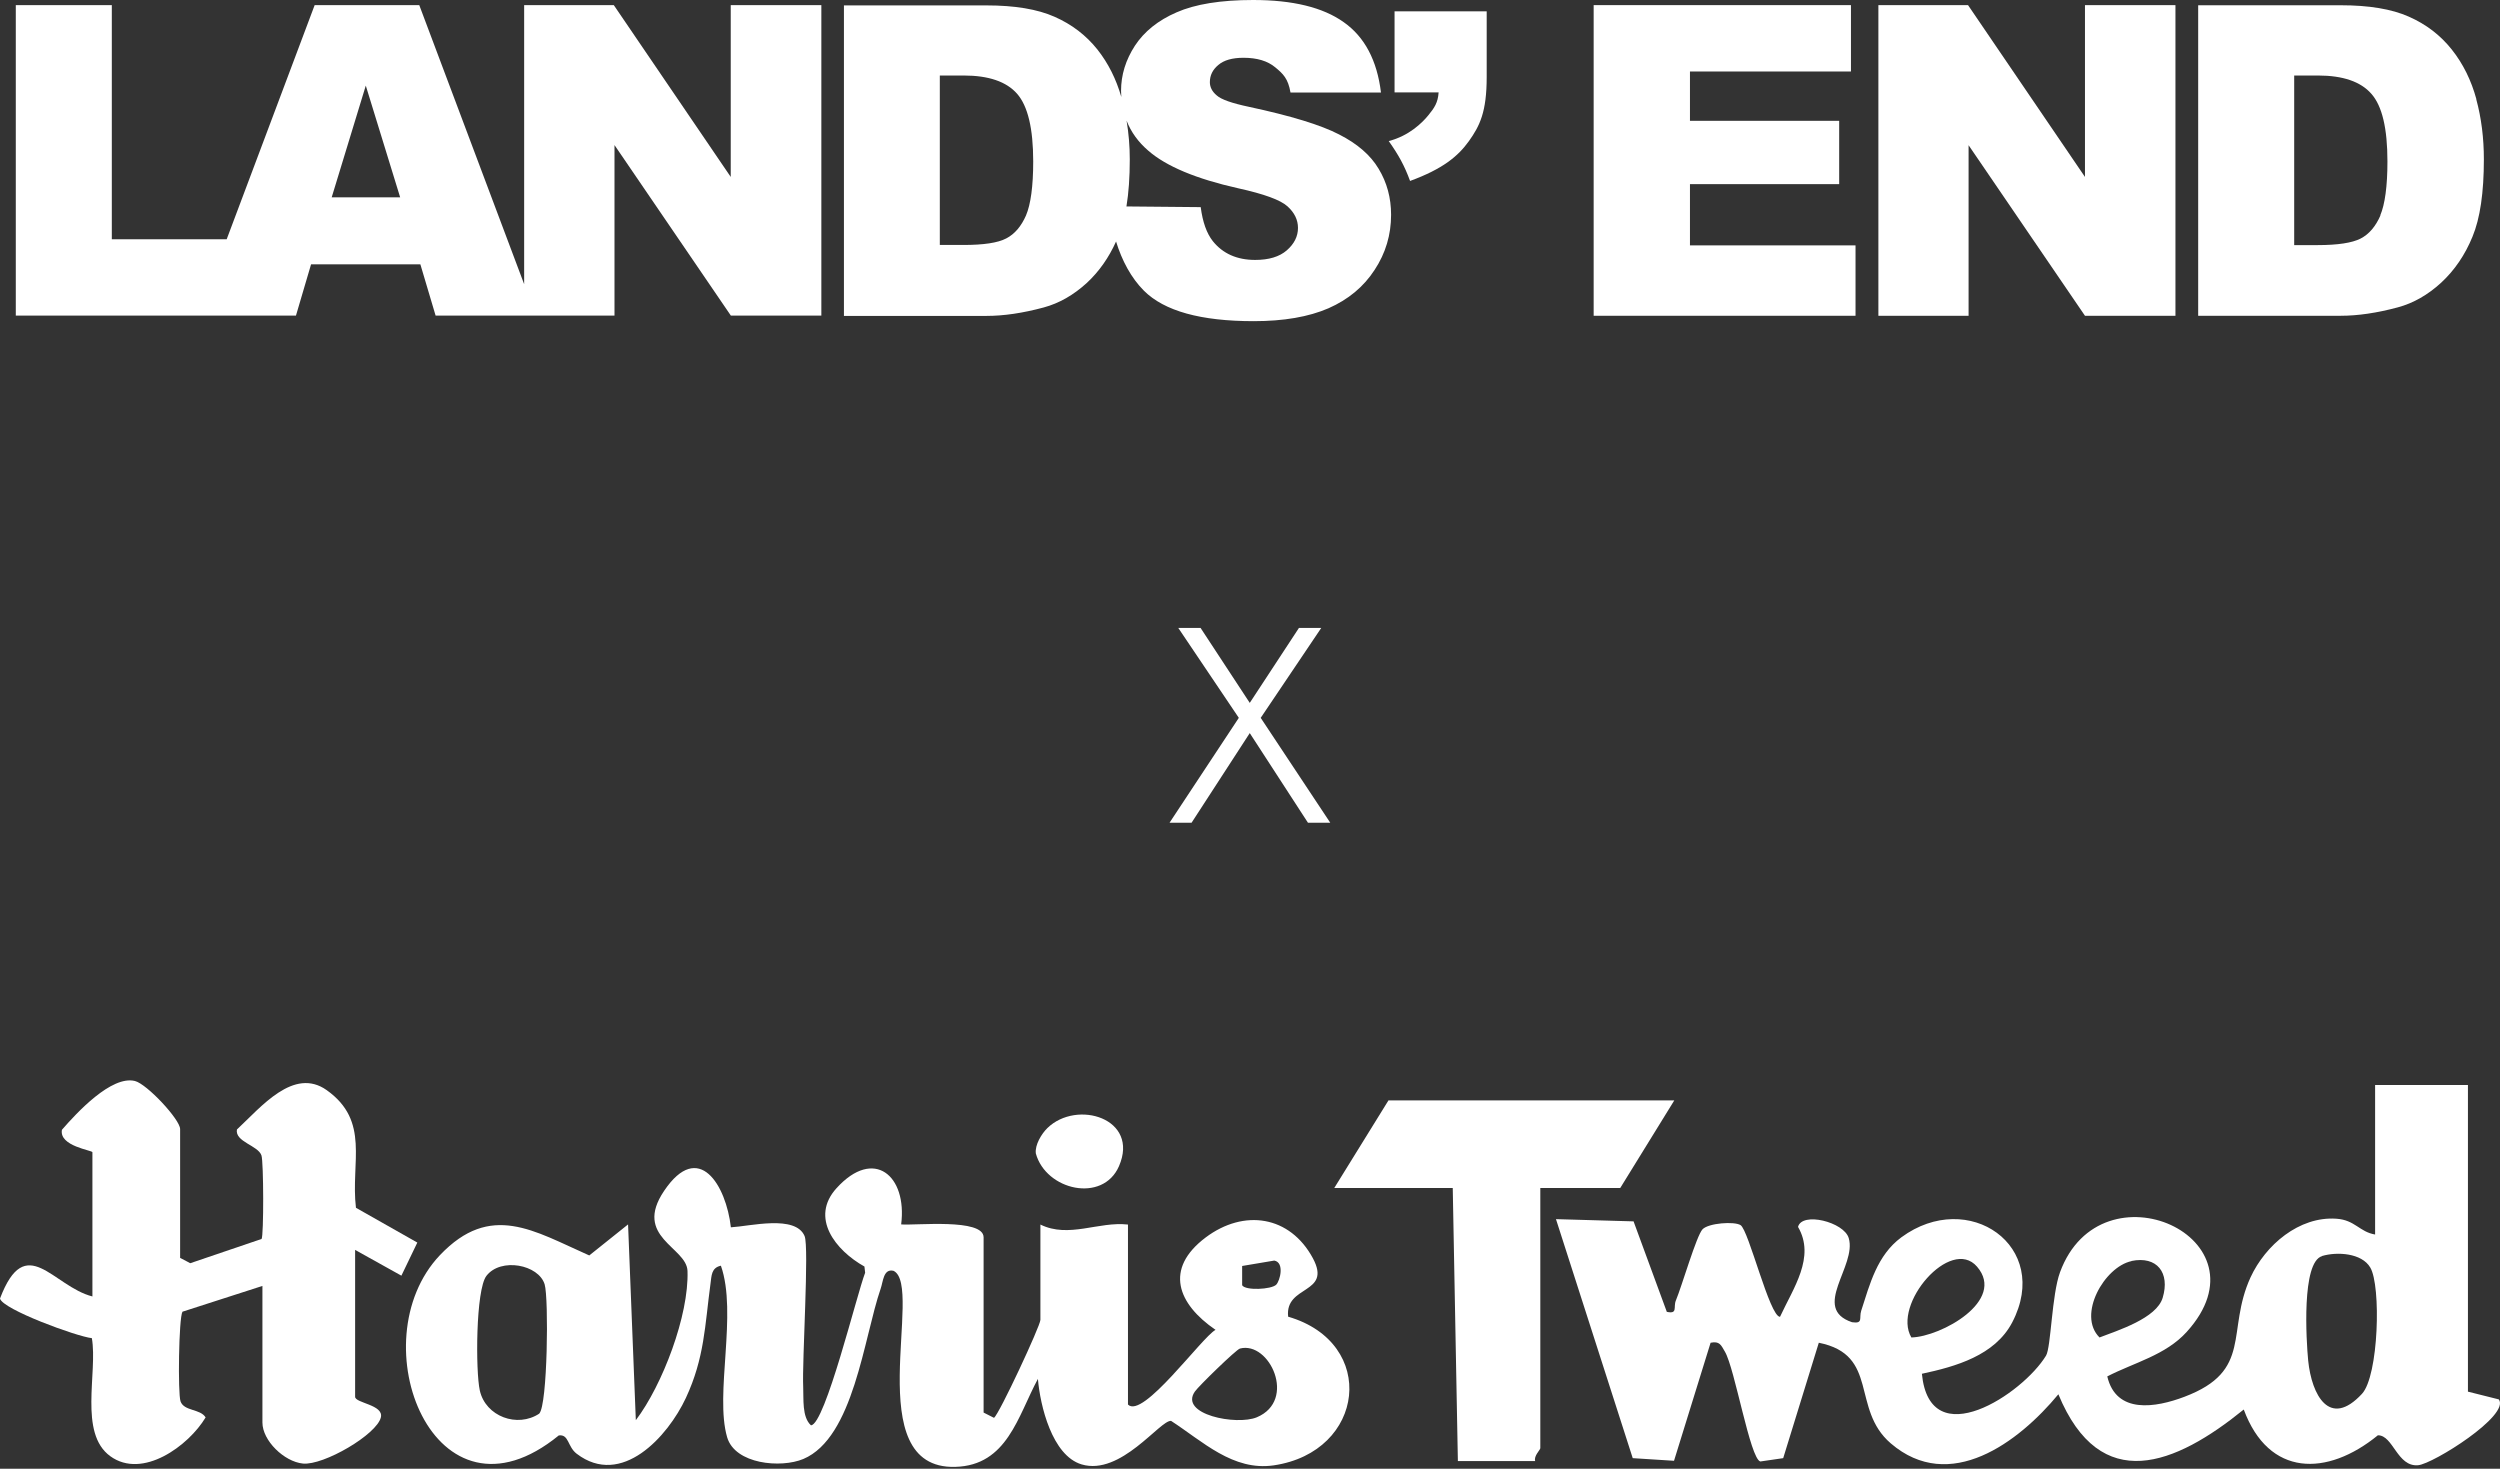
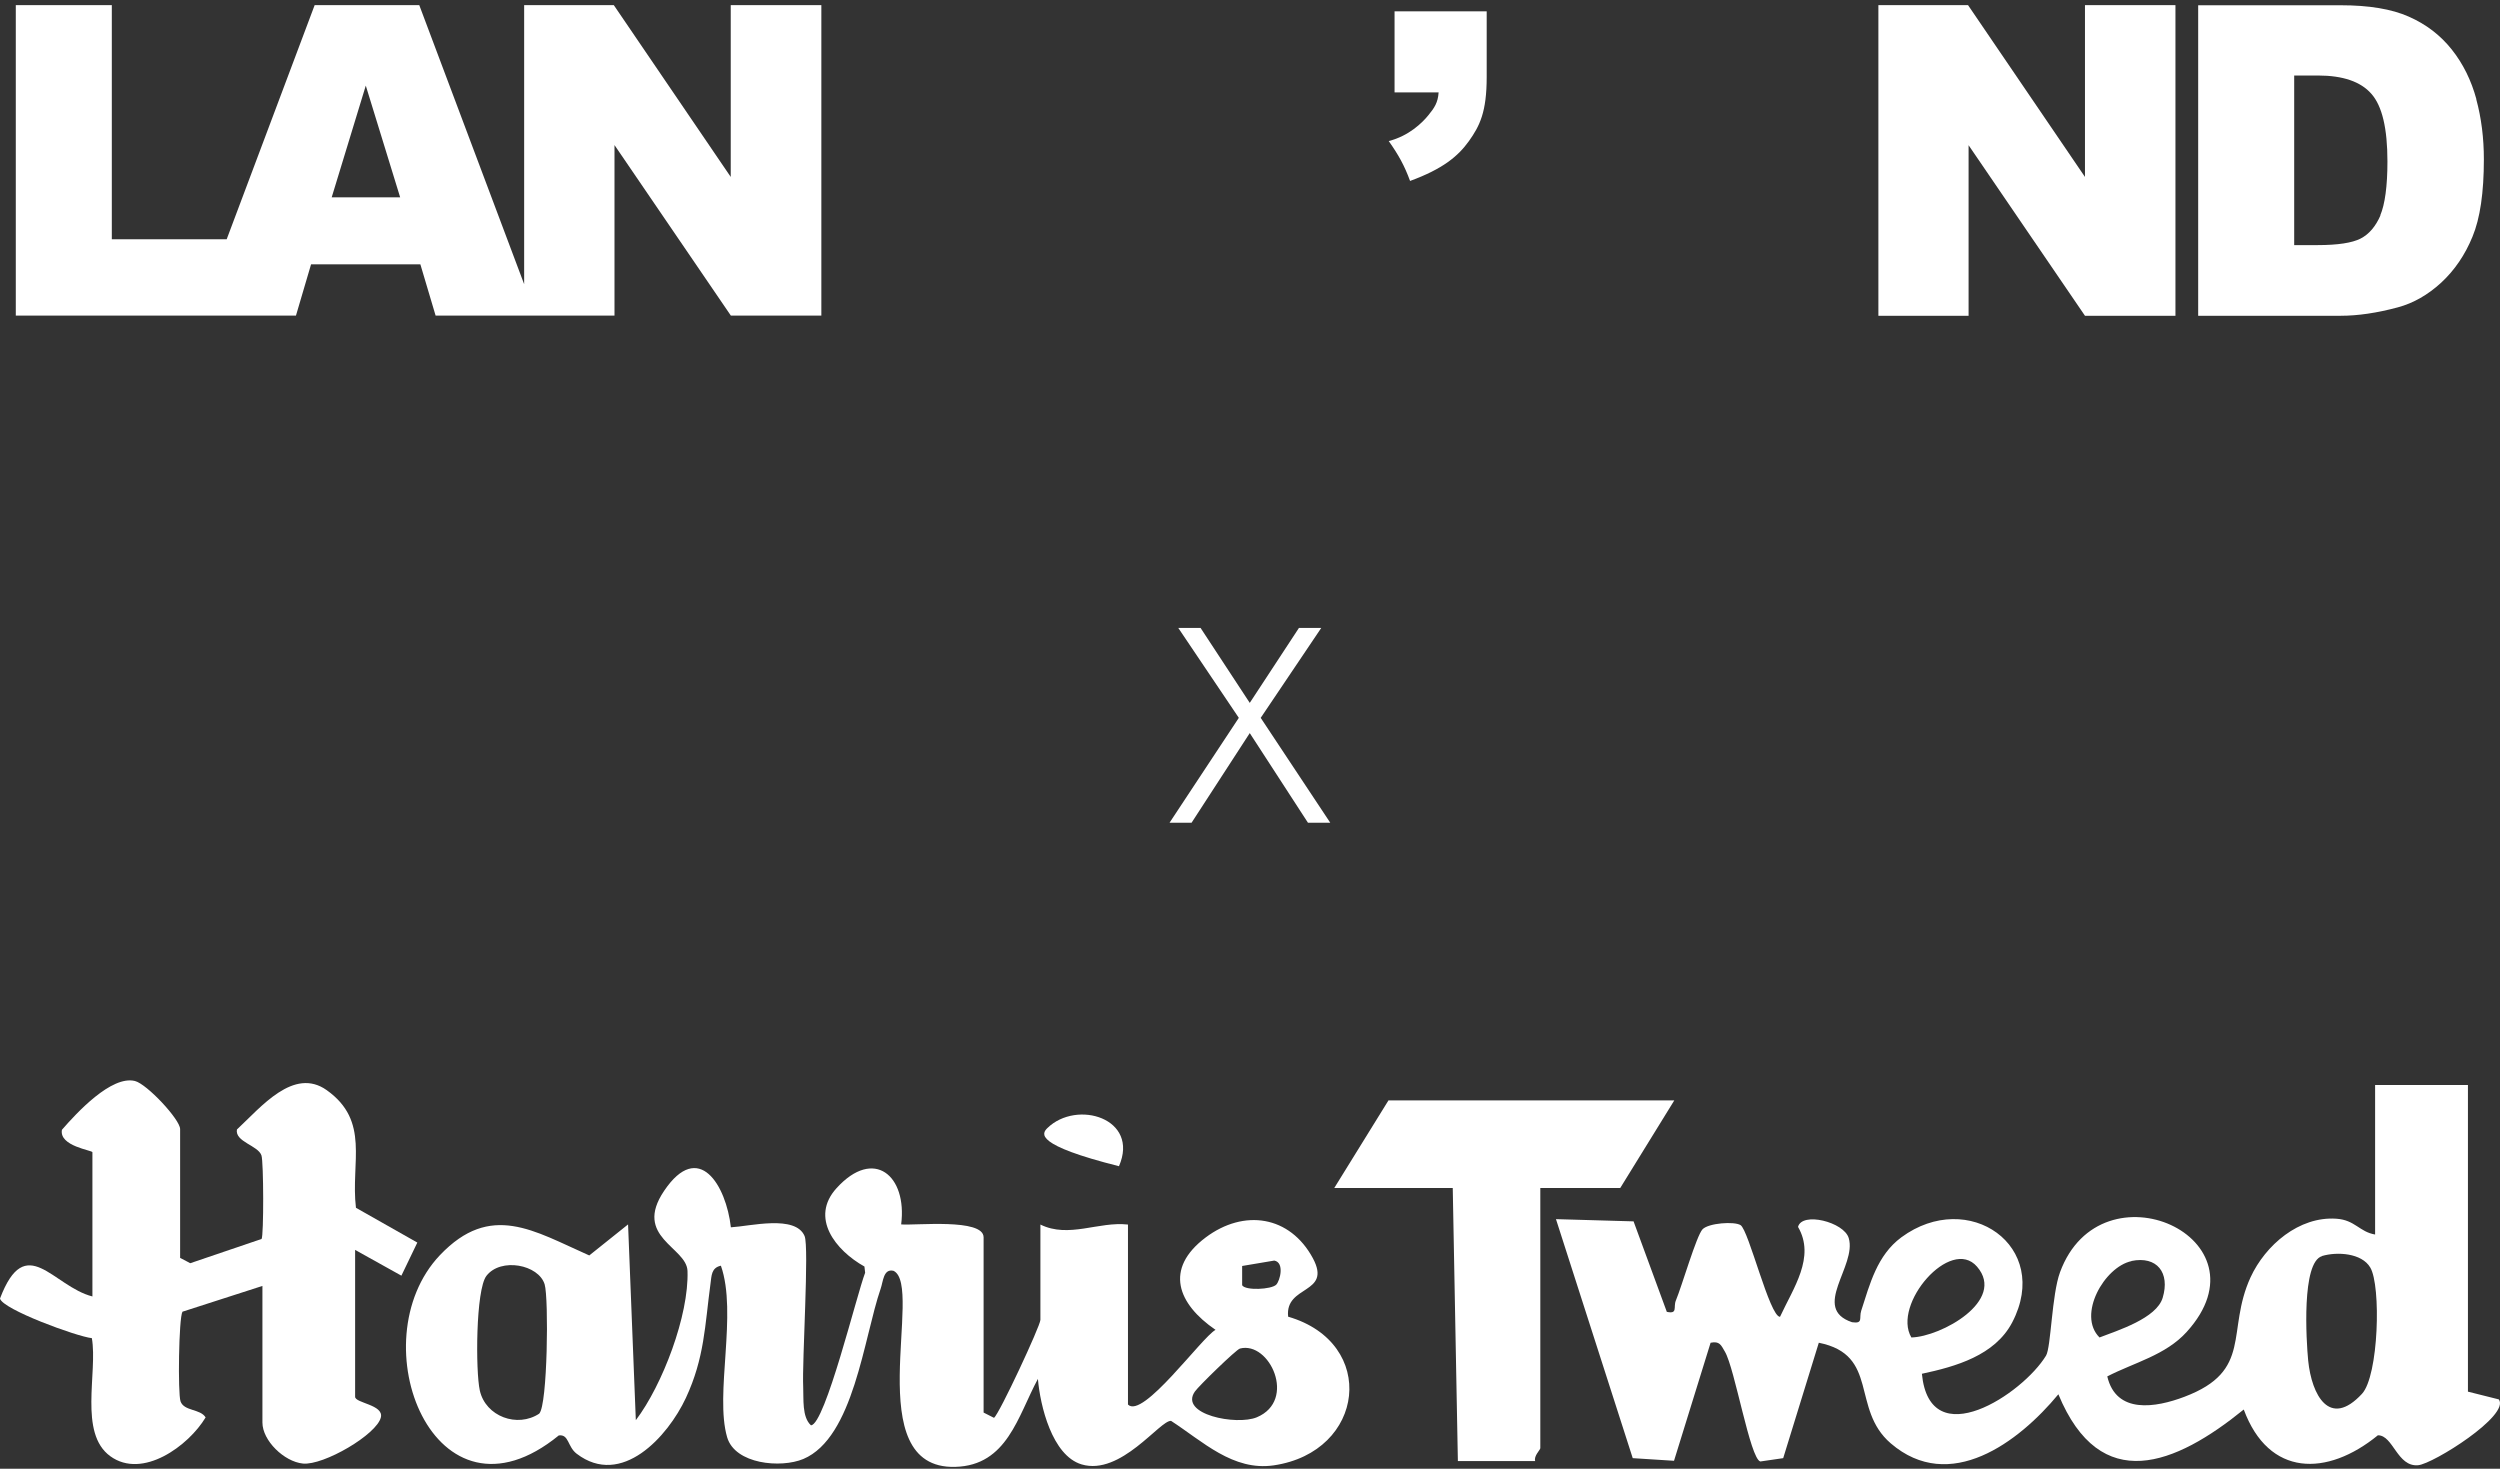
<svg xmlns="http://www.w3.org/2000/svg" width="560" height="329" viewBox="0 0 560 329" fill="none">
  <rect x="0" y="0" width="560" height="329" fill="#333333" stroke="none" />
  <path d="M297.979 184.293H292.982L279.947 164.213L266.912 184.293H261.977L277.495 160.799L263.933 140.656H268.929L279.947 157.447L290.965 140.656H295.962L282.399 160.799L297.979 184.293Z" fill="white" />
  <path d="M477.462 282.492C471.379 283.765 465.234 294.565 470.293 299.593C474.39 298.01 483.08 295.31 484.445 290.686C486.121 285.099 483.173 281.282 477.431 282.461M442.857 283.734C436.96 276.875 423.769 292.176 428.146 299.593C434.756 299.438 449.436 291.369 442.857 283.734ZM520.137 281.375C515.513 282.741 516.599 300.276 517.033 304.776C517.809 312.473 521.813 320.046 529.076 312.225C532.831 308.19 533.39 288.017 530.938 283.92C529.013 280.661 523.489 280.351 520.137 281.344M552.818 243.045V311.728L559.739 313.466C562.315 317.067 545.028 327.898 541.676 328.209C536.959 328.643 536.09 321.474 532.645 321.505C521.254 330.816 508.188 330.847 502.602 315.732C487.332 328.116 470.51 335.13 461.075 312.318C452.168 323.088 436.743 334.664 423.521 323.305C414.552 315.577 421.038 303.504 407.413 300.773L399.437 326.626L394.316 327.371C392.019 326.781 388.605 306.514 386.371 302.759C385.502 301.269 385.191 300.369 383.174 300.773L374.98 327.216L365.732 326.626L348.537 273.088L365.918 273.585L373.366 293.852C375.88 294.41 374.794 292.765 375.384 291.338C376.749 288.079 380.008 276.782 381.374 275.354C382.739 273.957 388.45 273.554 389.878 274.423C391.709 275.54 396.395 294.938 398.723 294.969C401.703 288.513 406.699 281.592 402.758 274.826C403.627 271.381 413.062 273.709 414.117 277.34C415.979 283.579 405.613 293.076 414.862 296.179C417.438 296.552 416.383 295.248 416.91 293.603C418.835 287.675 420.449 281.189 425.911 277.154C440.901 266.136 459.647 279.14 450.74 296.21C446.86 303.628 438.077 306.111 430.504 307.725C432.273 326.067 453.13 312.225 458.313 303.659C459.43 301.828 459.585 290.003 461.447 284.975C470.634 259.991 508.964 277.278 489.815 298.352C485.097 303.566 478.052 305.211 472.031 308.314C474.017 316.818 482.862 315.329 489.318 312.877C504.743 307.042 498.598 298.197 504.122 286.123C507.443 278.923 514.985 272.405 523.365 272.995C527.524 273.274 528.517 275.944 532.024 276.533V243.045H552.818Z" fill="white" />
  <path d="M277.744 302.076C276.906 302.293 268.495 310.487 267.657 311.697C264.057 316.849 276.999 319.363 281.53 317.47C290.562 313.684 284.385 300.338 277.744 302.076ZM120.793 316.632C122.655 314.77 122.935 290.841 122.004 287.706C120.669 283.268 112.196 281.623 108.968 285.782C106.548 288.886 106.517 307.197 107.479 311.48C108.782 317.284 115.889 319.922 120.824 316.632M285.875 287.768C286.744 286.868 287.768 282.803 285.441 282.368L278.24 283.579V287.893C278.954 289.134 284.789 288.855 285.875 287.768ZM252.666 314.615C255.956 317.998 269.147 299.624 272.281 297.886C263.839 292.113 260.674 284.261 270.078 277.185C278.644 270.761 288.948 272.281 294.1 281.872C298.414 289.972 287.768 287.768 288.544 294.938C308.687 300.804 305.831 325.229 285.316 328.24C276.192 329.574 269.364 322.839 262.319 318.277C259.867 318.06 251.052 330.661 242.269 328.022C235.658 326.036 232.989 314.832 232.493 308.873C227.993 317.191 225.634 328.271 213.964 328.581C192.332 329.171 207.074 287.986 200.153 284.665C197.856 284.106 197.825 287.117 197.267 288.668C193.48 299.655 191.246 322.032 179.948 326.812C174.92 328.923 164.647 327.991 162.878 321.939C160.054 312.256 165.237 294.224 161.482 283.516C159.309 283.982 159.402 285.782 159.154 287.52C157.882 296.955 157.819 304.156 153.63 313.156C149.595 321.784 139.229 333.299 129.173 325.633C127.094 324.05 127.466 321.226 125.169 321.536C97.299 344.285 80.229 300.462 98.54 281.158C109.931 269.178 119.614 275.757 131.997 281.22L140.687 274.268L142.425 318.122C148.384 310.27 154.343 294.627 154.002 284.696C153.816 279.327 141.774 277.123 148.757 266.757C156.516 255.242 162.661 265.515 163.716 274.919C168.061 274.671 178.179 272.064 180.228 276.875C181.283 279.327 179.638 304.963 179.917 310.704C180.041 313.311 179.607 317.408 181.655 319.27C184.821 319.146 191.959 289.786 193.791 285.099L193.635 283.703C187.18 280.102 181.345 272.778 187.397 266.136C195.746 256.949 203.257 263.343 201.86 274.268C204.964 274.547 220.327 272.84 220.327 277.154V316.415L222.654 317.594C223.834 316.756 233.051 296.955 233.051 295.652V274.299C239.414 277.433 246.056 273.554 252.666 274.299V314.708V314.615Z" fill="white" />
  <path d="M40.254 281.716L42.613 282.958L58.596 277.526C59.093 276.751 59.062 260.301 58.566 258.812C57.821 256.577 52.575 255.77 53.072 253.008C58.472 247.98 65.797 238.948 73.183 244.193C82.96 251.146 78.522 260.332 79.732 270.543L93.481 278.333L89.912 285.751L79.546 279.978V312.877C79.546 314.304 85.971 314.646 85.319 317.47C84.45 321.319 72.47 328.302 67.845 327.836C63.624 327.402 58.783 322.684 58.783 318.65V288.048L40.875 293.82C40.037 295.217 39.819 312.132 40.44 313.901C41.216 316.136 44.879 315.546 46.058 317.501C42.24 323.864 31.936 331.436 24.705 326.191C17.567 321.008 21.912 307.476 20.577 299.748C17.163 299.376 0.559 293.293 0 290.872C5.773 275.664 11.825 288.141 20.701 290.406V258.098C20.701 257.663 13.19 256.763 13.873 253.07C17.194 249.252 24.953 240.842 30.229 242.145C32.929 242.828 40.347 250.773 40.347 252.915V281.778L40.254 281.716Z" fill="white" />
  <path d="M375.042 246.49L362.938 266.105H345.03V324.391C345.03 324.764 343.51 326.16 343.882 327.278H326.564L325.415 266.105H298.879L311.015 246.49H375.073H375.042Z" fill="white" />
-   <path d="M234.603 252.697C241.214 246.242 255.304 250.525 250.649 261.232C247.018 269.55 234.293 266.633 232.027 258.377C231.779 256.484 233.3 253.97 234.603 252.697Z" fill="white" />
+   <path d="M234.603 252.697C241.214 246.242 255.304 250.525 250.649 261.232C231.779 256.484 233.3 253.97 234.603 252.697Z" fill="white" />
  <path d="M81.936 19.18L89.633 44.196H74.301L81.936 19.18ZM163.685 1.148V39.633L137.491 1.148H117.41V63.655L93.916 1.148H70.483L50.775 53.6H25.046V1.148H3.538V70.701H66.293L69.676 59.217H94.164L97.578 70.701H137.646V32.495L163.716 70.701H183.983V1.148H163.685Z" fill="white" />
-   <path d="M288.234 56.083C286.589 57.51 284.23 58.224 281.158 58.224C277.061 58.224 273.895 56.796 271.661 54.003C270.295 52.265 269.395 49.751 268.96 46.399L252.325 46.244C252.822 43.203 253.07 39.695 253.07 35.692C253.07 32.712 252.822 29.826 252.356 27.033C253.349 29.578 254.963 31.812 257.198 33.736C261.201 37.243 267.936 40.068 277.371 42.178C283.144 43.451 286.806 44.785 288.389 46.213C289.972 47.641 290.748 49.255 290.748 51.055C290.748 52.948 289.91 54.624 288.234 56.083ZM229.855 48.199C228.768 50.682 227.31 52.42 225.385 53.413C223.492 54.407 220.296 54.872 215.795 54.872H210.519V16.915H215.888C221.444 16.915 225.448 18.28 227.837 21.012C230.227 23.743 231.438 28.771 231.438 36.157C231.438 41.713 230.879 45.779 229.824 48.261L229.855 48.199ZM299.935 30.105C295.869 27.995 289.165 25.946 279.761 23.929C275.944 23.122 273.554 22.284 272.561 21.384C271.505 20.515 271.009 19.491 271.009 18.404C271.009 16.884 271.63 15.611 272.902 14.556C274.174 13.47 276.037 12.942 278.551 12.942C281.592 12.942 283.951 13.656 285.658 15.084C287.396 16.511 288.544 17.598 289.072 20.732H309.339C308.47 13.532 305.676 8.256 300.99 4.966C296.334 1.645 289.569 0 280.692 0C273.461 0 267.719 0.931 263.56 2.762C259.401 4.562 256.298 7.076 254.218 10.242C252.17 13.408 251.115 16.76 251.115 20.36C251.115 20.825 251.146 21.26 251.177 21.725C250.028 17.722 248.259 14.184 245.838 11.111C243.293 7.914 240.097 5.462 236.217 3.755C232.369 2.048 227.279 1.21 220.978 1.21H189.042V70.763H220.978C224.827 70.763 229.079 70.142 233.796 68.87C237.241 67.938 240.469 66.107 243.48 63.345C246.211 60.8 248.383 57.697 249.997 54.096C251.301 58.348 253.38 62.259 256.236 65.114C260.798 69.677 268.991 71.942 280.816 71.942C287.551 71.942 293.138 70.98 297.576 69.056C302.014 67.1 305.459 64.245 307.911 60.459C310.394 56.703 311.604 52.575 311.604 48.106C311.604 44.32 310.673 40.875 308.811 37.802C306.98 34.73 304.031 32.185 299.935 30.105Z" fill="white" />
  <path d="M312.38 20.701H322.25C322.095 22.998 321.319 24.146 319.922 25.853C318.556 27.529 315.577 30.447 311.077 31.595C313.28 34.73 314.584 37.057 315.856 40.533C323.212 37.833 326.595 35.009 329.047 31.595C331.467 28.181 333.019 25.108 333.019 17.256V2.545H312.38V20.701Z" fill="white" />
-   <path d="M356.979 1.148V70.732H415.638V54.965H378.55V41.247H411.976V27.064H378.55V16.015H414.614V1.148H356.979Z" fill="white" />
  <path d="M467.034 1.148V39.633L440.839 1.148H420.759V70.732H440.963V32.526L467.034 70.732H487.301V1.148H467.034Z" fill="white" />
  <path d="M533.234 48.23C532.148 50.713 530.689 52.451 528.765 53.444C526.872 54.407 523.675 54.903 519.175 54.903H513.899V16.915H519.237C524.792 16.915 528.796 18.28 531.186 21.012C533.607 23.743 534.786 28.771 534.786 36.157C534.786 41.713 534.227 45.779 533.172 48.261L533.234 48.23ZM554.711 22.222C553.563 18.001 551.732 14.277 549.187 11.08C546.642 7.883 543.445 5.431 539.566 3.724C535.717 2.017 530.627 1.179 524.327 1.179H492.391V70.732H524.327C528.144 70.732 532.427 70.111 537.145 68.838C540.59 67.907 543.818 66.076 546.828 63.314C549.839 60.521 552.166 57.107 553.842 53.01C555.549 48.913 556.387 43.109 556.387 35.692C556.387 30.943 555.829 26.443 554.68 22.222" fill="white" />
</svg>